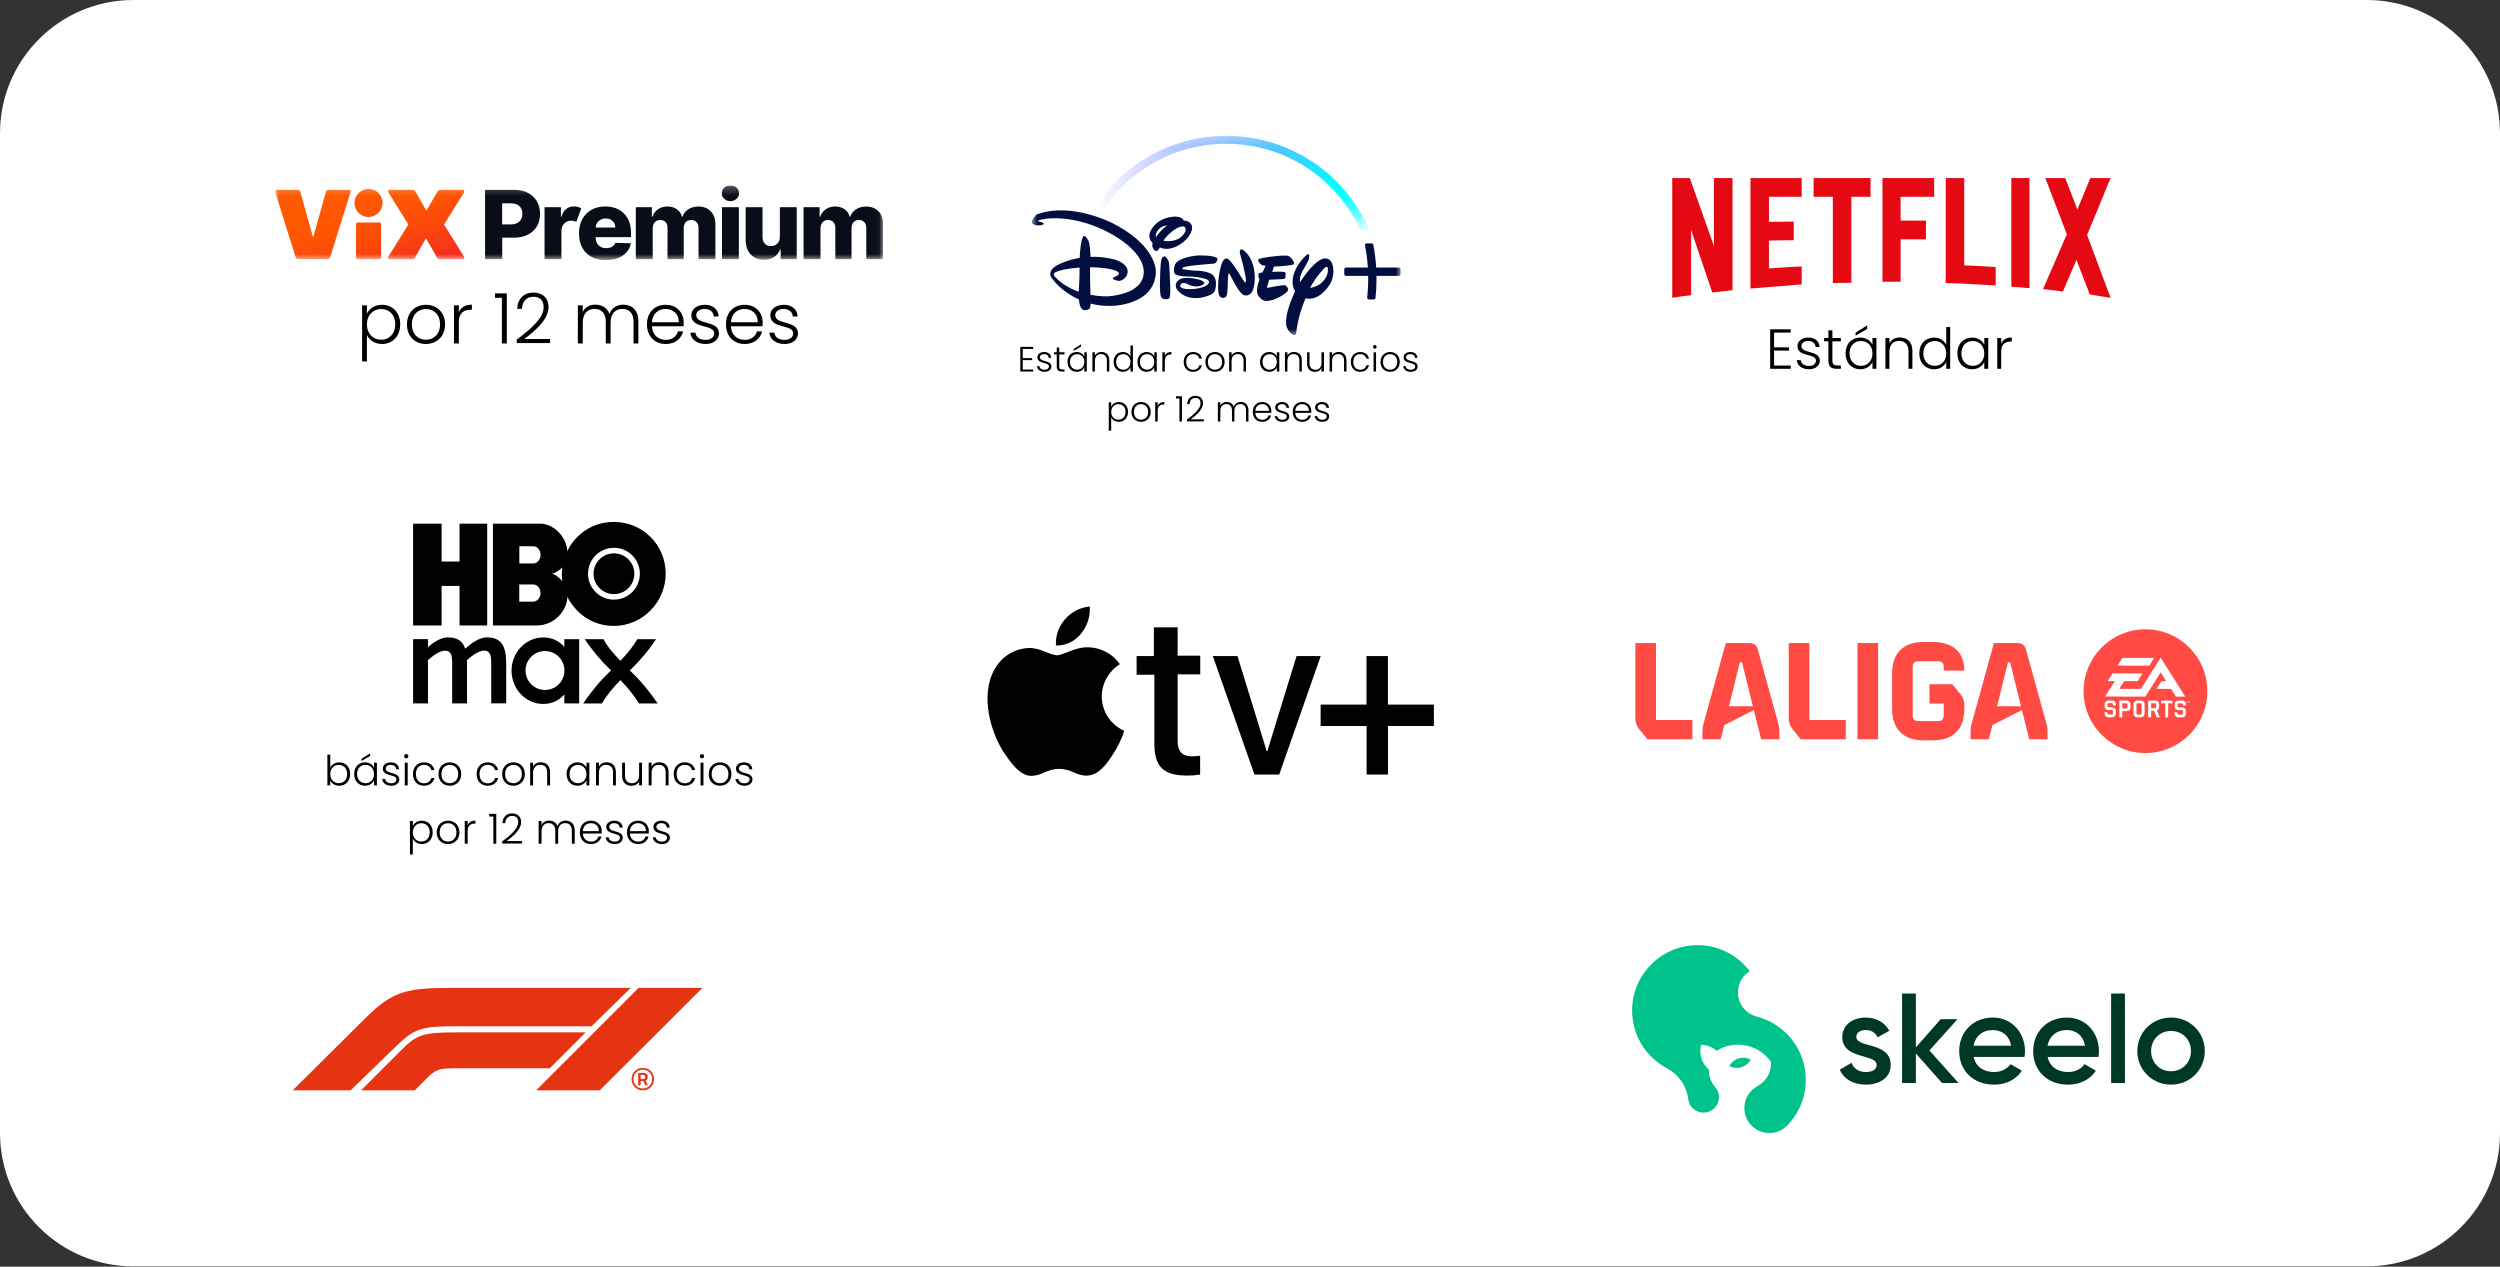
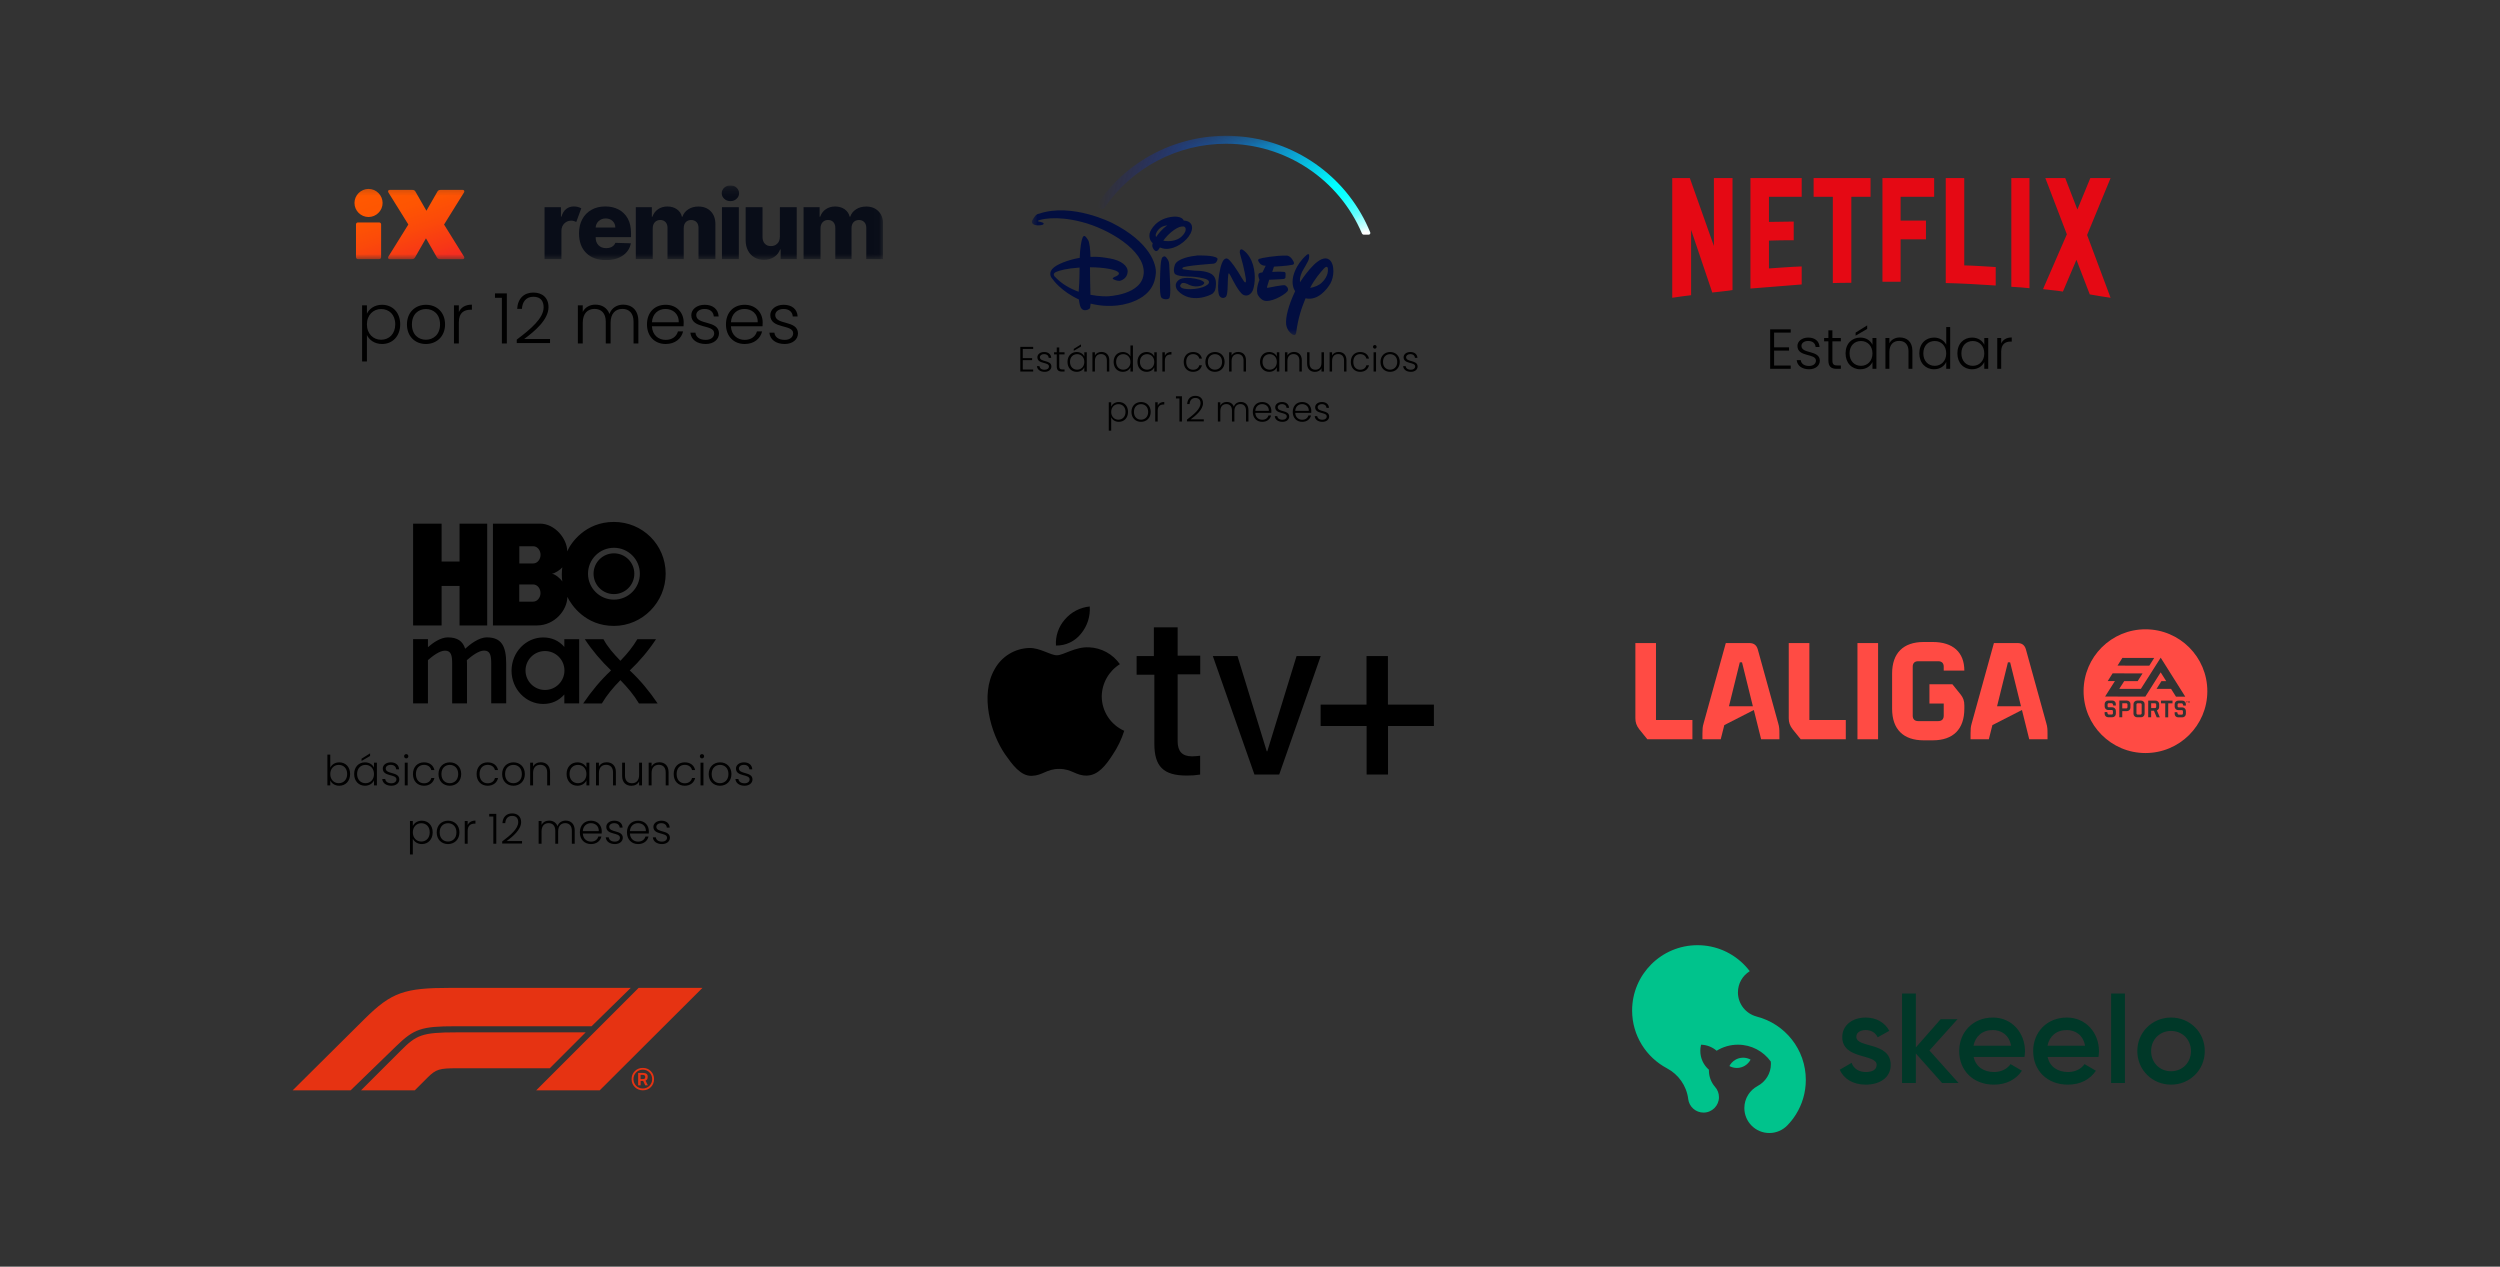
<svg xmlns="http://www.w3.org/2000/svg" width="300" height="152" viewBox="0 0 300 152" fill="none">
  <rect x="0" y="0" width="300" height="152" fill="#333333" stroke="none" />
-   <path d="M0 16C0 7.163 7.163 0 16 0H284C292.837 0 300 7.163 300 16V135.962C300 144.798 292.837 151.962 284 151.962H16C7.163 151.962 0 144.798 0 135.962V16Z" fill="white" />
  <g clip-path="url(#clip0_3051_4950)">
    <mask id="mask0_3051_4950" style="mask-type:luminance" maskUnits="userSpaceOnUse" x="33" y="22" width="73" height="10">
      <path d="M105.974 22.241H33V31.213H105.974V22.241Z" fill="white" />
    </mask>
    <g mask="url(#mask0_3051_4950)">
-       <path d="M58.209 31.095V22.783H61.711C62.345 22.783 62.897 22.906 63.358 23.148C63.818 23.389 64.179 23.727 64.43 24.159C64.68 24.592 64.808 25.093 64.808 25.663C64.808 26.233 64.68 26.738 64.425 27.167C64.17 27.595 63.805 27.928 63.335 28.165C62.865 28.402 62.304 28.52 61.657 28.52H60.266V31.099H58.213L58.209 31.095ZM60.261 26.93H61.273C61.734 26.93 62.085 26.816 62.327 26.584C62.569 26.351 62.687 26.046 62.687 25.659C62.687 25.271 62.569 24.966 62.327 24.738C62.085 24.51 61.734 24.401 61.273 24.401H60.261V26.93Z" fill="#090D18" />
      <path d="M65.346 31.095V24.861H67.312V25.996H67.38C67.494 25.585 67.686 25.28 67.946 25.075C68.21 24.875 68.511 24.774 68.863 24.774C69.031 24.774 69.191 24.797 69.341 24.834C69.492 24.875 69.629 24.929 69.752 25.002L69.154 26.634C69.068 26.593 68.972 26.556 68.872 26.524C68.771 26.492 68.657 26.479 68.539 26.479C68.22 26.479 67.946 26.593 67.718 26.816C67.49 27.039 67.371 27.34 67.371 27.709V31.095H65.346Z" fill="#090D18" />
      <path d="M72.702 31.213C71.704 31.213 70.915 30.926 70.344 30.356C69.77 29.787 69.482 29.003 69.482 28.001C69.482 27.358 69.61 26.793 69.87 26.31C70.13 25.827 70.495 25.449 70.969 25.18C71.444 24.911 72 24.774 72.639 24.774C73.241 24.774 73.774 24.897 74.239 25.143C74.705 25.39 75.065 25.75 75.329 26.219C75.594 26.693 75.722 27.271 75.722 27.955V28.452H71.48V28.506C71.48 28.889 71.594 29.195 71.818 29.427C72.041 29.659 72.351 29.778 72.739 29.778C73.003 29.778 73.236 29.723 73.432 29.614C73.628 29.504 73.765 29.345 73.843 29.14L75.704 29.195C75.59 29.805 75.266 30.297 74.741 30.662C74.217 31.031 73.537 31.213 72.702 31.213ZM71.48 27.303H73.838C73.838 26.984 73.724 26.72 73.51 26.52C73.295 26.315 73.017 26.214 72.684 26.214C72.351 26.214 72.064 26.319 71.84 26.529C71.617 26.738 71.494 26.998 71.48 27.308V27.303Z" fill="#090D18" />
      <path d="M76.297 31.095V24.861H78.222V26.005H78.29C78.422 25.627 78.646 25.326 78.965 25.107C79.28 24.889 79.658 24.779 80.091 24.779C80.525 24.779 80.912 24.889 81.227 25.112C81.542 25.335 81.743 25.631 81.829 26.005H81.898C82.016 25.636 82.249 25.34 82.596 25.116C82.942 24.893 83.348 24.784 83.818 24.784C84.42 24.784 84.908 24.971 85.282 25.349C85.656 25.723 85.847 26.242 85.847 26.903V31.099H83.822V27.358C83.822 27.049 83.74 26.812 83.576 26.648C83.412 26.483 83.202 26.401 82.942 26.401C82.664 26.401 82.445 26.493 82.285 26.666C82.126 26.843 82.048 27.081 82.048 27.377V31.099H80.101V27.336C80.101 27.044 80.019 26.816 79.859 26.648C79.699 26.479 79.49 26.397 79.225 26.397C78.96 26.397 78.746 26.488 78.577 26.67C78.409 26.853 78.326 27.099 78.326 27.409V31.095H76.301H76.297Z" fill="#090D18" />
      <path d="M87.649 24.137C87.366 24.137 87.12 24.046 86.915 23.859C86.709 23.672 86.609 23.449 86.609 23.189C86.609 22.929 86.709 22.701 86.915 22.519C87.12 22.337 87.361 22.241 87.649 22.241C87.936 22.241 88.182 22.332 88.383 22.519C88.584 22.701 88.689 22.925 88.689 23.189C88.689 23.453 88.588 23.677 88.383 23.859C88.182 24.046 87.936 24.137 87.649 24.137ZM86.636 31.095V24.861H88.661V31.095H86.636Z" fill="#090D18" />
      <path d="M93.587 28.407V24.866H95.607V31.099H93.678V29.938H93.61C93.468 30.32 93.231 30.621 92.889 30.844C92.552 31.068 92.141 31.177 91.667 31.177C91.229 31.177 90.85 31.081 90.522 30.885C90.194 30.689 89.938 30.416 89.756 30.065C89.573 29.714 89.482 29.304 89.478 28.835V24.861H91.503V28.443C91.503 28.78 91.598 29.049 91.776 29.24C91.954 29.436 92.2 29.532 92.51 29.532C92.821 29.532 93.067 29.436 93.272 29.236C93.482 29.04 93.582 28.762 93.582 28.397L93.587 28.407Z" fill="#090D18" />
      <path d="M96.428 31.095V24.861H98.353V26.005H98.421C98.554 25.627 98.777 25.326 99.096 25.107C99.411 24.889 99.79 24.779 100.223 24.779C100.656 24.779 101.044 24.889 101.359 25.112C101.673 25.335 101.874 25.631 101.961 26.005H102.029C102.148 25.636 102.38 25.34 102.727 25.116C103.073 24.893 103.479 24.784 103.949 24.784C104.551 24.784 105.039 24.971 105.413 25.349C105.787 25.727 105.979 26.242 105.979 26.903V31.099H103.954V27.358C103.954 27.049 103.872 26.812 103.707 26.648C103.543 26.483 103.333 26.401 103.078 26.401C102.8 26.401 102.581 26.493 102.421 26.666C102.262 26.843 102.184 27.081 102.184 27.377V31.099H100.237V27.336C100.237 27.044 100.154 26.816 99.995 26.648C99.835 26.479 99.625 26.397 99.361 26.397C99.096 26.397 98.882 26.488 98.713 26.67C98.544 26.853 98.462 27.099 98.462 27.409V31.095H96.437H96.428Z" fill="#090D18" />
      <path d="M45.734 30.858C45.734 31 45.638 31.095 45.497 31.095H42.956C42.815 31.095 42.719 31 42.719 30.858V26.93C42.719 26.789 42.815 26.694 42.956 26.694H45.497C45.638 26.694 45.734 26.789 45.734 26.93V30.858ZM42.537 24.356C42.537 23.431 43.298 22.67 44.224 22.67C45.15 22.67 45.912 23.431 45.912 24.356C45.912 25.281 45.15 26.042 44.224 26.042C43.298 26.042 42.537 25.281 42.537 24.356Z" fill="url(#paint0_linear_3051_4950)" />
-       <path d="M35.741 22.788C35.897 22.788 36.001 22.87 36.038 23.011L37.57 28.507L39.116 23.011C39.153 22.87 39.258 22.788 39.413 22.788H41.908C42.026 22.788 42.108 22.907 42.077 23.011L39.618 30.867C39.568 31.022 39.463 31.09 39.308 31.09H35.792C35.636 31.09 35.532 31.018 35.481 30.867L33.009 23.011C32.973 22.907 33.06 22.788 33.178 22.788H35.746H35.741Z" fill="url(#paint1_linear_3051_4950)" />
      <path d="M46.601 30.799L49 26.939L46.601 23.084C46.519 22.943 46.587 22.788 46.756 22.788H49.474C49.666 22.788 49.77 22.847 49.852 22.989L51.171 25.29L52.489 22.989C52.571 22.847 52.68 22.788 52.867 22.788H55.531C55.7 22.788 55.768 22.943 55.686 23.084L53.287 26.944L55.686 30.803C55.768 30.945 55.7 31.1 55.531 31.1H52.812C52.621 31.1 52.516 31.04 52.434 30.899L51.116 28.598L49.798 30.899C49.716 31.04 49.606 31.1 49.419 31.1H46.756C46.587 31.1 46.519 30.945 46.601 30.803V30.799Z" fill="url(#paint2_linear_3051_4950)" />
    </g>
  </g>
  <path d="M44.03 37.645C44.298 37.068 44.935 36.574 45.847 36.574C47.095 36.574 48.025 37.486 48.025 38.918C48.025 40.35 47.095 41.28 45.847 41.28C44.935 41.28 44.298 40.777 44.03 40.208V43.373H43.452V36.641H44.03V37.645ZM47.43 38.918C47.43 37.754 46.693 37.084 45.73 37.084C44.801 37.084 44.03 37.788 44.03 38.927C44.03 40.066 44.801 40.769 45.73 40.769C46.693 40.769 47.43 40.074 47.43 38.918ZM53.407 38.927C53.407 40.376 52.394 41.28 51.105 41.28C49.815 41.28 48.835 40.376 48.835 38.927C48.835 37.47 49.84 36.574 51.121 36.574C52.411 36.574 53.407 37.47 53.407 38.927ZM49.43 38.927C49.43 40.183 50.234 40.769 51.105 40.769C51.967 40.769 52.805 40.183 52.805 38.927C52.805 37.671 51.984 37.084 51.113 37.084C50.242 37.084 49.43 37.671 49.43 38.927ZM55.062 38.659V41.213H54.476V36.641H55.062V37.453C55.313 36.892 55.841 36.557 56.628 36.557V37.168H56.469C55.707 37.168 55.062 37.511 55.062 38.659ZM60.227 41.213V35.736H59.398V35.209H60.821V41.213H60.227ZM62.01 41.171V40.752C63.735 39.463 65.234 38.165 65.234 36.883C65.234 36.188 64.933 35.611 64.003 35.611C63.116 35.611 62.68 36.23 62.63 37.068H62.061C62.128 35.803 62.898 35.108 64.003 35.108C65.05 35.108 65.821 35.703 65.821 36.858C65.821 38.391 64.087 39.806 62.906 40.677H66.005V41.171H62.01ZM76.026 41.213V38.6C76.026 37.587 75.498 37.068 74.686 37.068C73.857 37.068 73.271 37.62 73.271 38.734V41.213H72.693V38.6C72.693 37.587 72.157 37.068 71.345 37.068C70.507 37.068 69.93 37.62 69.93 38.734V41.213H69.343V36.641H69.93V37.428C70.223 36.85 70.8 36.557 71.445 36.557C72.207 36.557 72.861 36.917 73.137 37.679C73.388 36.934 74.058 36.557 74.787 36.557C75.8 36.557 76.604 37.193 76.604 38.533V41.213H76.026ZM79.857 37.076C79.028 37.076 78.299 37.612 78.232 38.675H81.448C81.473 37.612 80.703 37.076 79.857 37.076ZM81.975 39.764C81.766 40.627 81.029 41.28 79.882 41.28C78.584 41.28 77.638 40.376 77.638 38.927C77.638 37.47 78.567 36.574 79.882 36.574C81.222 36.574 82.042 37.528 82.042 38.692C82.042 38.877 82.042 38.994 82.026 39.153H78.232C78.282 40.225 79.028 40.786 79.882 40.786C80.661 40.786 81.188 40.376 81.356 39.764H81.975ZM86.28 39.999C86.28 40.736 85.635 41.28 84.689 41.28C83.651 41.28 82.922 40.761 82.847 39.923H83.45C83.5 40.426 83.936 40.786 84.681 40.786C85.334 40.786 85.703 40.434 85.703 39.999C85.703 38.868 82.956 39.53 82.956 37.813C82.956 37.135 83.601 36.574 84.564 36.574C85.543 36.574 86.188 37.093 86.238 37.972H85.652C85.619 37.461 85.242 37.076 84.547 37.076C83.936 37.076 83.55 37.403 83.55 37.805C83.55 39.044 86.255 38.382 86.28 39.999ZM89.335 37.076C88.506 37.076 87.777 37.612 87.71 38.675H90.926C90.951 37.612 90.181 37.076 89.335 37.076ZM91.454 39.764C91.244 40.627 90.507 41.28 89.36 41.28C88.062 41.28 87.116 40.376 87.116 38.927C87.116 37.47 88.045 36.574 89.36 36.574C90.7 36.574 91.52 37.528 91.52 38.692C91.52 38.877 91.52 38.994 91.504 39.153H87.71C87.76 40.225 88.506 40.786 89.36 40.786C90.139 40.786 90.666 40.376 90.834 39.764H91.454ZM95.758 39.999C95.758 40.736 95.114 41.28 94.167 41.28C93.129 41.28 92.4 40.761 92.325 39.923H92.928C92.978 40.426 93.414 40.786 94.159 40.786C94.812 40.786 95.181 40.434 95.181 39.999C95.181 38.868 92.434 39.53 92.434 37.813C92.434 37.135 93.079 36.574 94.042 36.574C95.022 36.574 95.666 37.093 95.716 37.972H95.13C95.097 37.461 94.72 37.076 94.025 37.076C93.414 37.076 93.028 37.403 93.028 37.805C93.028 39.044 95.733 38.382 95.758 39.999Z" fill="black" />
  <path d="M123.982 41.623V41.869H122.733V42.974H123.855V43.219H122.733V44.341H123.982V44.587H122.437V41.623H123.982ZM126.167 43.973C126.167 44.346 125.841 44.621 125.362 44.621C124.837 44.621 124.469 44.358 124.431 43.935H124.736C124.761 44.189 124.981 44.371 125.358 44.371C125.688 44.371 125.875 44.193 125.875 43.973C125.875 43.401 124.486 43.736 124.486 42.868C124.486 42.525 124.812 42.241 125.299 42.241C125.794 42.241 126.12 42.504 126.146 42.948H125.849C125.832 42.69 125.642 42.495 125.29 42.495C124.981 42.495 124.786 42.66 124.786 42.864C124.786 43.49 126.154 43.156 126.167 43.973ZM126.809 43.96V42.525H126.488V42.275H126.809V41.695H127.11V42.275H127.745V42.525H127.11V43.96C127.11 44.244 127.207 44.333 127.474 44.333H127.745V44.587H127.428C127.025 44.587 126.809 44.422 126.809 43.96ZM128.099 43.427C128.099 42.703 128.569 42.241 129.204 42.241C129.669 42.241 129.987 42.491 130.118 42.783V42.275H130.415V44.587H130.118V44.075C129.983 44.371 129.661 44.621 129.199 44.621C128.569 44.621 128.099 44.151 128.099 43.427ZM130.118 43.431C130.118 42.855 129.733 42.499 129.259 42.499C128.772 42.499 128.399 42.838 128.399 43.427C128.399 44.011 128.772 44.362 129.259 44.362C129.733 44.362 130.118 44.007 130.118 43.431ZM128.852 41.869L129.72 41.327V41.593L128.852 42.097V41.869ZM132.823 44.587V43.266C132.823 42.754 132.544 42.491 132.12 42.491C131.688 42.491 131.388 42.762 131.388 43.325V44.587H131.091V42.275H131.388V42.669C131.536 42.381 131.832 42.233 132.175 42.233C132.7 42.233 133.115 42.554 133.115 43.232V44.587H132.823ZM133.635 43.427C133.635 42.703 134.105 42.241 134.745 42.241C135.16 42.241 135.507 42.47 135.655 42.775V41.454H135.951V44.587H135.655V44.07C135.519 44.375 135.198 44.621 134.74 44.621C134.105 44.621 133.635 44.151 133.635 43.427ZM135.655 43.431C135.655 42.855 135.27 42.499 134.795 42.499C134.308 42.499 133.936 42.838 133.936 43.427C133.936 44.011 134.308 44.362 134.795 44.362C135.27 44.362 135.655 44.007 135.655 43.431ZM136.493 43.427C136.493 42.703 136.963 42.241 137.598 42.241C138.063 42.241 138.381 42.491 138.512 42.783V42.275H138.809V44.587H138.512V44.075C138.377 44.371 138.055 44.621 137.593 44.621C136.963 44.621 136.493 44.151 136.493 43.427ZM138.512 43.431C138.512 42.855 138.127 42.499 137.653 42.499C137.166 42.499 136.793 42.838 136.793 43.427C136.793 44.011 137.166 44.362 137.653 44.362C138.127 44.362 138.512 44.007 138.512 43.431ZM139.782 43.295V44.587H139.485V42.275H139.782V42.686C139.909 42.402 140.175 42.233 140.573 42.233V42.542H140.493C140.108 42.542 139.782 42.715 139.782 43.295ZM142.046 43.431C142.046 42.699 142.516 42.241 143.168 42.241C143.748 42.241 144.125 42.55 144.231 43.029H143.913C143.837 42.699 143.557 42.495 143.168 42.495C142.715 42.495 142.346 42.804 142.346 43.431C142.346 44.058 142.715 44.371 143.168 44.371C143.557 44.371 143.833 44.172 143.913 43.833H144.231C144.125 44.295 143.748 44.621 143.168 44.621C142.516 44.621 142.046 44.163 142.046 43.431ZM146.954 43.431C146.954 44.163 146.442 44.621 145.79 44.621C145.138 44.621 144.643 44.163 144.643 43.431C144.643 42.694 145.151 42.241 145.798 42.241C146.451 42.241 146.954 42.694 146.954 43.431ZM144.943 43.431C144.943 44.066 145.35 44.362 145.79 44.362C146.226 44.362 146.65 44.066 146.65 43.431C146.65 42.796 146.235 42.499 145.794 42.499C145.354 42.499 144.943 42.796 144.943 43.431ZM149.227 44.587V43.266C149.227 42.754 148.947 42.491 148.524 42.491C148.092 42.491 147.791 42.762 147.791 43.325V44.587H147.495V42.275H147.791V42.669C147.939 42.381 148.236 42.233 148.579 42.233C149.104 42.233 149.519 42.554 149.519 43.232V44.587H149.227ZM151.201 43.427C151.201 42.703 151.671 42.241 152.306 42.241C152.771 42.241 153.089 42.491 153.22 42.783V42.275H153.517V44.587H153.22V44.075C153.085 44.371 152.763 44.621 152.302 44.621C151.671 44.621 151.201 44.151 151.201 43.427ZM153.22 43.431C153.22 42.855 152.835 42.499 152.361 42.499C151.874 42.499 151.501 42.838 151.501 43.427C151.501 44.011 151.874 44.362 152.361 44.362C152.835 44.362 153.22 44.007 153.22 43.431ZM155.925 44.587V43.266C155.925 42.754 155.646 42.491 155.222 42.491C154.79 42.491 154.49 42.762 154.49 43.325V44.587H154.193V42.275H154.49V42.669C154.638 42.381 154.934 42.233 155.277 42.233C155.802 42.233 156.217 42.554 156.217 43.232V44.587H155.925ZM158.876 42.275V44.587H158.579V44.18C158.439 44.473 158.135 44.625 157.792 44.625C157.267 44.625 156.852 44.303 156.852 43.626V42.275H157.144V43.592C157.144 44.104 157.423 44.367 157.847 44.367C158.279 44.367 158.579 44.096 158.579 43.533V42.275H158.876ZM161.284 44.587V43.266C161.284 42.754 161.005 42.491 160.581 42.491C160.149 42.491 159.849 42.762 159.849 43.325V44.587H159.552V42.275H159.849V42.669C159.997 42.381 160.293 42.233 160.636 42.233C161.161 42.233 161.576 42.554 161.576 43.232V44.587H161.284ZM162.096 43.431C162.096 42.699 162.566 42.241 163.218 42.241C163.798 42.241 164.175 42.55 164.281 43.029H163.964C163.887 42.699 163.608 42.495 163.218 42.495C162.765 42.495 162.397 42.804 162.397 43.431C162.397 44.058 162.765 44.371 163.218 44.371C163.608 44.371 163.883 44.172 163.964 43.833H164.281C164.175 44.295 163.798 44.621 163.218 44.621C162.566 44.621 162.096 44.163 162.096 43.431ZM164.829 44.587V42.275H165.125V44.587H164.829ZM164.977 41.839C164.858 41.839 164.761 41.746 164.761 41.619C164.761 41.492 164.858 41.403 164.977 41.403C165.095 41.403 165.193 41.492 165.193 41.619C165.193 41.746 165.095 41.839 164.977 41.839ZM167.972 43.431C167.972 44.163 167.46 44.621 166.808 44.621C166.156 44.621 165.661 44.163 165.661 43.431C165.661 42.694 166.169 42.241 166.817 42.241C167.469 42.241 167.972 42.694 167.972 43.431ZM165.961 43.431C165.961 44.066 166.368 44.362 166.808 44.362C167.244 44.362 167.668 44.066 167.668 43.431C167.668 42.796 167.253 42.499 166.812 42.499C166.372 42.499 165.961 42.796 165.961 43.431ZM170.113 43.973C170.113 44.346 169.787 44.621 169.309 44.621C168.784 44.621 168.415 44.358 168.377 43.935H168.682C168.708 44.189 168.928 44.371 169.305 44.371C169.635 44.371 169.821 44.193 169.821 43.973C169.821 43.401 168.432 43.736 168.432 42.868C168.432 42.525 168.758 42.241 169.245 42.241C169.741 42.241 170.067 42.504 170.092 42.948H169.796C169.779 42.69 169.588 42.495 169.237 42.495C168.928 42.495 168.733 42.66 168.733 42.864C168.733 43.49 170.101 43.156 170.113 43.973ZM133.343 48.783C133.479 48.491 133.801 48.241 134.262 48.241C134.893 48.241 135.363 48.703 135.363 49.427C135.363 50.151 134.893 50.621 134.262 50.621C133.801 50.621 133.479 50.367 133.343 50.079V51.679H133.051V48.275H133.343V48.783ZM135.063 49.427C135.063 48.838 134.69 48.499 134.203 48.499C133.733 48.499 133.343 48.855 133.343 49.431C133.343 50.007 133.733 50.362 134.203 50.362C134.69 50.362 135.063 50.011 135.063 49.427ZM138.085 49.431C138.085 50.163 137.573 50.621 136.921 50.621C136.268 50.621 135.773 50.163 135.773 49.431C135.773 48.694 136.281 48.241 136.929 48.241C137.581 48.241 138.085 48.694 138.085 49.431ZM136.074 49.431C136.074 50.066 136.48 50.362 136.921 50.362C137.357 50.362 137.78 50.066 137.78 49.431C137.78 48.796 137.365 48.499 136.925 48.499C136.484 48.499 136.074 48.796 136.074 49.431ZM138.922 49.295V50.587H138.625V48.275H138.922V48.686C139.049 48.402 139.315 48.233 139.713 48.233V48.542H139.633C139.248 48.542 138.922 48.715 138.922 49.295ZM141.533 50.587V47.818H141.114V47.551H141.834V50.587H141.533ZM142.435 50.566V50.354C143.307 49.702 144.065 49.046 144.065 48.398C144.065 48.046 143.913 47.754 143.443 47.754C142.994 47.754 142.774 48.068 142.748 48.491H142.46C142.494 47.852 142.884 47.5 143.443 47.5C143.972 47.5 144.361 47.801 144.361 48.385C144.361 49.16 143.485 49.876 142.888 50.316H144.454V50.566H142.435ZM149.521 50.587V49.266C149.521 48.754 149.255 48.491 148.844 48.491C148.425 48.491 148.128 48.77 148.128 49.334V50.587H147.836V49.266C147.836 48.754 147.565 48.491 147.155 48.491C146.731 48.491 146.439 48.77 146.439 49.334V50.587H146.143V48.275H146.439V48.673C146.587 48.381 146.879 48.233 147.205 48.233C147.591 48.233 147.921 48.415 148.061 48.8C148.188 48.423 148.526 48.233 148.895 48.233C149.407 48.233 149.814 48.554 149.814 49.232V50.587H149.521ZM151.458 48.495C151.039 48.495 150.671 48.766 150.637 49.304H152.263C152.276 48.766 151.886 48.495 151.458 48.495ZM152.53 49.854C152.424 50.291 152.051 50.621 151.471 50.621C150.815 50.621 150.336 50.163 150.336 49.431C150.336 48.694 150.806 48.241 151.471 48.241C152.149 48.241 152.564 48.724 152.564 49.312C152.564 49.406 152.564 49.465 152.555 49.545H150.637C150.662 50.087 151.039 50.371 151.471 50.371C151.865 50.371 152.132 50.163 152.216 49.854H152.53ZM154.706 49.973C154.706 50.346 154.38 50.621 153.902 50.621C153.377 50.621 153.008 50.358 152.97 49.935H153.275C153.301 50.189 153.521 50.371 153.898 50.371C154.228 50.371 154.414 50.193 154.414 49.973C154.414 49.401 153.025 49.736 153.025 48.868C153.025 48.525 153.351 48.241 153.838 48.241C154.334 48.241 154.66 48.504 154.685 48.948H154.389C154.372 48.69 154.181 48.495 153.83 48.495C153.521 48.495 153.326 48.66 153.326 48.864C153.326 49.49 154.694 49.156 154.706 49.973ZM156.251 48.495C155.832 48.495 155.463 48.766 155.429 49.304H157.055C157.068 48.766 156.679 48.495 156.251 48.495ZM157.322 49.854C157.216 50.291 156.844 50.621 156.264 50.621C155.607 50.621 155.129 50.163 155.129 49.431C155.129 48.694 155.599 48.241 156.264 48.241C156.941 48.241 157.356 48.724 157.356 49.312C157.356 49.406 157.356 49.465 157.348 49.545H155.429C155.455 50.087 155.832 50.371 156.264 50.371C156.657 50.371 156.924 50.163 157.009 49.854H157.322ZM159.499 49.973C159.499 50.346 159.173 50.621 158.694 50.621C158.169 50.621 157.801 50.358 157.763 49.935H158.068C158.093 50.189 158.313 50.371 158.69 50.371C159.02 50.371 159.207 50.193 159.207 49.973C159.207 49.401 157.818 49.736 157.818 48.868C157.818 48.525 158.144 48.241 158.631 48.241C159.126 48.241 159.452 48.504 159.478 48.948H159.181C159.164 48.69 158.974 48.495 158.622 48.495C158.313 48.495 158.118 48.66 158.118 48.864C158.118 49.49 159.486 49.156 159.499 49.973Z" fill="black" />
  <g clip-path="url(#clip1_3051_4950)">
    <mask id="mask1_3051_4950" style="mask-type:luminance" maskUnits="userSpaceOnUse" x="123" y="16" width="46" height="25">
      <path d="M168.155 16.21H123.725V40.305H168.155V16.21Z" fill="white" />
    </mask>
    <g mask="url(#mask1_3051_4950)">
      <path d="M155.097 31.776C154.485 31.916 152.873 31.997 152.873 31.997L152.669 32.632C152.669 32.632 153.473 32.564 154.06 32.624C154.06 32.624 154.251 32.602 154.272 32.84C154.276 32.992 154.27 33.145 154.255 33.297C154.255 33.297 154.242 33.441 154.038 33.475C153.817 33.514 152.303 33.569 152.303 33.569L152.057 34.395C152.057 34.395 151.968 34.585 152.172 34.53C152.363 34.48 153.949 34.183 154.157 34.225C154.378 34.28 154.625 34.573 154.553 34.844C154.468 35.174 152.886 36.183 151.921 36.111C151.921 36.111 151.415 36.145 150.985 35.462C150.586 34.814 151.138 33.581 151.138 33.581C151.138 33.581 150.887 33.005 151.07 32.814C151.07 32.814 151.181 32.717 151.496 32.691L151.882 31.891C151.882 31.891 151.44 31.92 151.177 31.598C150.93 31.289 150.913 31.149 151.1 31.064C151.3 30.967 153.141 30.632 154.408 30.675C154.408 30.675 154.85 30.632 155.229 31.395C155.225 31.395 155.412 31.704 155.097 31.776ZM150.33 34.852C150.169 35.234 149.739 35.64 149.208 35.386C148.676 35.132 147.843 33.425 147.843 33.425C147.843 33.425 147.524 32.789 147.465 32.802C147.465 32.802 147.397 32.679 147.354 33.374C147.311 34.069 147.363 35.42 147.086 35.632C146.823 35.844 146.504 35.759 146.338 35.509C146.189 35.263 146.125 34.679 146.206 33.653C146.304 32.628 146.542 31.535 146.848 31.192C147.154 30.848 147.401 31.098 147.494 31.187C147.494 31.187 147.903 31.556 148.579 32.641L148.698 32.84C148.698 32.84 149.31 33.865 149.374 33.861C149.374 33.861 149.425 33.907 149.467 33.874C149.531 33.857 149.506 33.526 149.506 33.526C149.506 33.526 149.378 32.412 148.821 30.522C148.821 30.522 148.736 30.285 148.796 30.065C148.855 29.844 149.076 29.946 149.076 29.946C149.076 29.946 149.944 30.378 150.36 31.785C150.773 33.204 150.492 34.471 150.33 34.852ZM146.07 31.238C145.998 31.382 145.955 31.59 145.589 31.645C145.589 31.645 142.09 31.882 141.924 32.128C141.924 32.128 141.801 32.272 141.992 32.314C142.184 32.357 142.974 32.459 143.357 32.48C143.765 32.484 145.143 32.497 145.636 33.111C145.636 33.111 145.93 33.403 145.917 34.064C145.904 34.742 145.785 34.979 145.521 35.225C145.245 35.454 142.872 36.513 141.342 34.886C141.342 34.886 140.636 34.102 141.584 33.509C141.584 33.509 142.269 33.098 144.008 33.581C144.008 33.581 144.535 33.772 144.509 33.963C144.48 34.166 144.076 34.382 143.489 34.369C142.919 34.352 142.502 34.081 142.583 34.124C142.66 34.153 141.971 33.793 141.758 34.039C141.546 34.263 141.597 34.403 141.805 34.543C142.337 34.844 144.39 34.738 145.003 34.06C145.003 34.06 145.245 33.785 144.875 33.56C144.505 33.348 143.446 33.221 143.034 33.2C142.638 33.179 141.167 33.204 140.955 32.814C140.955 32.814 140.742 32.552 140.976 31.806C141.223 31.026 142.936 30.726 143.676 30.658C143.676 30.658 145.713 30.586 146.087 31.001C146.112 31.079 146.106 31.164 146.07 31.238ZM140.287 35.81C140.04 35.992 139.517 35.911 139.369 35.708C139.22 35.526 139.169 34.801 139.199 33.666C139.228 32.518 139.254 31.094 139.5 30.87C139.764 30.641 139.926 30.84 140.028 30.997C140.138 31.149 140.27 31.319 140.3 31.679C140.33 32.039 140.41 33.929 140.41 33.929C140.41 33.929 140.521 35.632 140.287 35.81ZM140.819 29.717C140.1 29.954 139.607 29.874 139.19 29.696C139.007 30.014 138.901 30.111 138.761 30.132C138.556 30.154 138.374 29.827 138.34 29.721C138.306 29.641 138.208 29.505 138.327 29.183C137.919 28.819 137.889 28.328 137.957 27.997C138.059 27.616 138.748 26.167 140.844 25.997C140.844 25.997 141.869 25.921 142.043 26.468H142.073C142.073 26.468 143.068 26.472 143.047 27.353C143.034 28.238 141.941 29.34 140.819 29.717ZM138.863 27.756C138.65 28.094 138.642 28.298 138.739 28.438C138.982 28.069 139.424 27.489 140.074 27.048C139.573 27.09 139.152 27.306 138.863 27.756ZM141.758 27.188C141.099 27.285 140.079 28.166 139.594 28.887C140.338 29.022 141.652 28.971 142.235 27.789C142.23 27.789 142.511 27.056 141.758 27.188ZM159.651 34.013C159.256 34.7 158.146 36.132 156.666 35.797C156.177 36.979 155.769 38.17 155.535 39.958C155.535 39.958 155.484 40.305 155.195 40.182C154.91 40.081 154.434 39.606 154.34 38.949C154.238 38.085 154.625 36.623 155.412 34.95C155.182 34.577 155.025 34.043 155.161 33.285C155.161 33.285 155.361 31.878 156.777 30.607C156.777 30.607 156.947 30.459 157.045 30.505C157.155 30.552 157.104 31.009 157.015 31.23C156.925 31.45 156.292 32.543 156.292 32.543C156.292 32.543 155.896 33.28 156.007 33.861C156.751 32.721 158.443 30.421 159.494 31.145C159.847 31.395 160.008 31.942 160.008 32.531C160.004 33.052 159.881 33.602 159.651 34.013ZM159.345 32.209C159.345 32.209 159.285 31.755 158.843 32.255C158.46 32.675 157.772 33.467 157.215 34.539C157.797 34.475 158.358 34.157 158.528 33.996C158.805 33.751 159.447 33.09 159.345 32.209ZM138.701 32.785C138.62 33.81 138.225 35.535 135.423 36.386C133.573 36.941 131.825 36.674 130.873 36.433C130.852 36.81 130.809 36.971 130.75 37.034C130.669 37.115 130.065 37.462 129.733 36.971C129.585 36.738 129.508 36.314 129.466 35.937C127.323 34.954 126.336 33.539 126.298 33.475C126.251 33.429 125.762 32.92 126.251 32.297C126.71 31.734 128.211 31.17 129.563 30.942C129.61 29.789 129.746 28.921 129.908 28.522C130.103 28.061 130.35 28.476 130.563 28.789C130.741 29.022 130.847 30.026 130.856 30.827C131.74 30.785 132.263 30.848 133.25 31.026C134.534 31.259 135.393 31.912 135.316 32.653C135.261 33.382 134.589 33.683 134.334 33.704C134.066 33.725 133.65 33.535 133.65 33.535C133.365 33.399 133.628 33.28 133.973 33.132C134.347 32.95 134.262 32.764 134.262 32.764C134.122 32.357 132.455 32.073 130.796 32.073C130.788 32.984 130.835 34.496 130.856 35.378C132.017 35.598 132.884 35.556 132.884 35.556C132.884 35.556 137.119 35.437 137.247 32.742C137.374 30.048 133.025 27.455 129.806 26.633C126.591 25.794 124.771 26.378 124.614 26.459C124.444 26.544 124.601 26.569 124.601 26.569C124.763 26.599 124.922 26.641 125.077 26.696C125.396 26.798 125.15 26.963 125.15 26.963C124.601 27.137 123.985 27.027 123.866 26.777C123.747 26.527 123.946 26.302 124.176 25.98C124.406 25.641 124.656 25.654 124.656 25.654C128.632 24.281 133.475 26.764 133.475 26.764C138.012 29.056 138.786 31.742 138.701 32.785ZM126.702 32.645C126.251 32.865 126.561 33.183 126.561 33.183C127.408 34.09 128.449 34.657 129.44 35.009C129.555 33.446 129.538 32.895 129.551 32.107C128.003 32.213 127.11 32.459 126.702 32.645Z" fill="#020E40" />
-       <path d="M168.07 32.323V32.883C168.07 32.912 168.065 32.94 168.054 32.967C168.043 32.994 168.026 33.019 168.006 33.039C167.985 33.059 167.961 33.076 167.934 33.087C167.907 33.098 167.878 33.103 167.849 33.103H165.174C165.174 33.243 165.179 33.366 165.179 33.48C165.182 34.234 165.144 34.988 165.064 35.738C165.059 35.792 165.034 35.843 164.994 35.879C164.954 35.916 164.901 35.937 164.847 35.938H164.269C164.24 35.938 164.211 35.931 164.185 35.92C164.159 35.908 164.135 35.891 164.116 35.87C164.096 35.848 164.081 35.823 164.072 35.795C164.063 35.767 164.061 35.738 164.065 35.709C164.146 34.969 164.186 34.225 164.184 33.48C164.184 33.361 164.184 33.239 164.179 33.103H161.535C161.505 33.103 161.477 33.098 161.45 33.087C161.423 33.076 161.398 33.059 161.378 33.039C161.357 33.019 161.341 32.994 161.33 32.967C161.319 32.94 161.313 32.912 161.313 32.883V32.323C161.313 32.294 161.319 32.266 161.33 32.239C161.341 32.212 161.357 32.188 161.378 32.167C161.398 32.147 161.423 32.13 161.45 32.119C161.477 32.108 161.505 32.103 161.535 32.103H164.141C164.088 31.204 163.973 30.309 163.797 29.425C163.792 29.399 163.793 29.371 163.8 29.345C163.806 29.319 163.818 29.294 163.835 29.273C163.852 29.252 163.873 29.235 163.897 29.223C163.922 29.211 163.948 29.205 163.975 29.205H164.6C164.648 29.205 164.693 29.222 164.73 29.252C164.766 29.282 164.791 29.324 164.8 29.37C164.972 30.273 165.086 31.186 165.14 32.103H167.849C167.907 32.104 167.963 32.128 168.004 32.169C168.045 32.21 168.069 32.265 168.07 32.323Z" fill="#020E40" />
      <path d="M164.431 27.887C163.153 24.756 161.043 22.031 158.327 20.005C155.612 17.979 152.393 16.729 149.018 16.389C145.643 16.049 142.239 16.633 139.171 18.076C136.104 19.52 133.489 21.769 131.609 24.582C131.59 24.61 131.578 24.642 131.574 24.675C131.569 24.708 131.573 24.741 131.583 24.773C131.593 24.805 131.611 24.834 131.635 24.858C131.658 24.881 131.687 24.899 131.719 24.909L132.204 25.074C132.232 25.082 132.26 25.086 132.289 25.087C132.333 25.086 132.377 25.075 132.416 25.054C132.455 25.034 132.489 25.004 132.514 24.968C134.134 22.59 136.314 20.642 138.863 19.297C141.412 17.951 144.253 17.248 147.137 17.248C150.613 17.249 154.011 18.269 156.908 20.183C159.805 22.096 162.072 24.817 163.427 28.006C163.446 28.052 163.479 28.091 163.52 28.119C163.562 28.147 163.611 28.162 163.661 28.163H164.239C164.272 28.163 164.305 28.155 164.334 28.139C164.363 28.124 164.387 28.101 164.405 28.074C164.426 28.047 164.439 28.017 164.443 27.984C164.448 27.951 164.443 27.918 164.431 27.887ZM163.542 28.086C163.554 28.095 163.567 28.102 163.58 28.107C163.567 28.099 163.555 28.095 163.542 28.086Z" fill="url(#paint3_radial_3051_4950)" />
    </g>
  </g>
  <path d="M214.888 39.521V39.913H212.891V41.68H214.685V42.073H212.891V43.866H214.888V44.259H212.418V39.521H214.888ZM218.38 43.277C218.38 43.873 217.859 44.313 217.094 44.313C216.255 44.313 215.666 43.893 215.605 43.217H216.092C216.133 43.623 216.485 43.914 217.087 43.914C217.615 43.914 217.913 43.629 217.913 43.277C217.913 42.364 215.693 42.898 215.693 41.511C215.693 40.963 216.214 40.509 216.993 40.509C217.785 40.509 218.306 40.929 218.346 41.639H217.873C217.845 41.227 217.541 40.915 216.979 40.915C216.485 40.915 216.174 41.179 216.174 41.504C216.174 42.506 218.36 41.971 218.38 43.277ZM219.407 43.257V40.963H218.893V40.563H219.407V39.636H219.888V40.563H220.903V40.963H219.888V43.257C219.888 43.711 220.044 43.853 220.47 43.853H220.903V44.259H220.396C219.753 44.259 219.407 43.995 219.407 43.257ZM221.468 42.404C221.468 41.247 222.219 40.509 223.234 40.509C223.979 40.509 224.487 40.908 224.696 41.376V40.563H225.17V44.259H224.696V43.44C224.48 43.914 223.965 44.313 223.228 44.313C222.219 44.313 221.468 43.562 221.468 42.404ZM224.696 42.411C224.696 41.49 224.081 40.922 223.322 40.922C222.544 40.922 221.948 41.464 221.948 42.404C221.948 43.338 222.544 43.9 223.322 43.9C224.081 43.9 224.696 43.331 224.696 42.411ZM222.673 39.913L224.06 39.047V39.474L222.673 40.279V39.913ZM229.02 44.259V42.147C229.02 41.328 228.573 40.908 227.897 40.908C227.206 40.908 226.726 41.342 226.726 42.242V44.259H226.252V40.563H226.726V41.193C226.963 40.733 227.436 40.496 227.985 40.496C228.824 40.496 229.487 41.01 229.487 42.093V44.259H229.02ZM230.318 42.404C230.318 41.247 231.07 40.509 232.092 40.509C232.755 40.509 233.31 40.875 233.547 41.362V39.25H234.021V44.259H233.547V43.433C233.33 43.92 232.816 44.313 232.085 44.313C231.07 44.313 230.318 43.562 230.318 42.404ZM233.547 42.411C233.547 41.49 232.931 40.922 232.173 40.922C231.395 40.922 230.799 41.464 230.799 42.404C230.799 43.338 231.395 43.9 232.173 43.9C232.931 43.9 233.547 43.331 233.547 42.411ZM234.886 42.404C234.886 41.247 235.637 40.509 236.652 40.509C237.397 40.509 237.904 40.908 238.114 41.376V40.563H238.588V44.259H238.114V43.44C237.898 43.914 237.383 44.313 236.645 44.313C235.637 44.313 234.886 43.562 234.886 42.404ZM238.114 42.411C238.114 41.49 237.498 40.922 236.74 40.922C235.962 40.922 235.366 41.464 235.366 42.404C235.366 43.338 235.962 43.9 236.74 43.9C237.498 43.9 238.114 43.331 238.114 42.411ZM240.143 42.194V44.259H239.67V40.563H240.143V41.22C240.346 40.766 240.773 40.496 241.409 40.496V40.99H241.28C240.665 40.99 240.143 41.267 240.143 42.194Z" fill="black" />
  <g clip-path="url(#clip2_3051_4950)">
    <path d="M207.903 34.808C207.111 34.948 206.306 34.99 205.473 35.103L202.933 27.583V35.425C202.141 35.51 201.42 35.622 200.67 35.734V21.368H202.78L205.668 29.519V21.368H207.903V34.808ZM212.275 26.629C213.136 26.629 214.455 26.587 215.246 26.587V28.832C214.261 28.832 213.108 28.832 212.275 28.874V32.213C213.58 32.129 214.885 32.016 216.204 31.974V34.134L210.054 34.626V21.368H216.204V23.613H212.275V26.629ZM224.464 23.613H222.16V33.938C221.41 33.938 220.66 33.938 219.939 33.966V23.613H217.634V21.368H224.464L224.464 23.613ZM228.073 26.475H231.114V28.719H228.073V33.812H225.894V21.368H232.099V23.613H228.073V26.475ZM235.709 31.848C236.972 31.876 238.249 31.974 239.485 32.044V34.261C237.5 34.135 235.514 34.008 233.488 33.966V21.368H235.709V31.848ZM241.359 34.415C242.067 34.457 242.816 34.499 243.538 34.584V21.368H241.359V34.415ZM253.27 21.368L250.452 28.2L253.27 35.734C252.437 35.622 251.604 35.467 250.771 35.327L249.174 31.174L247.55 34.99C246.745 34.85 245.968 34.808 245.163 34.696L248.022 28.116L245.44 21.368H247.828L249.285 25.142L250.84 21.368H253.27Z" fill="#E50914" />
  </g>
  <g clip-path="url(#clip3_3051_4950)">
    <path d="M55.146 62.837V67.381H52.992V62.837H49.572V75.053H52.992V70.311H55.146V75.053H58.463V62.837H55.146ZM73.672 66.4C72.326 66.4 71.226 67.492 71.226 68.846C71.226 70.2 72.319 71.292 73.672 71.292C75.026 71.292 76.119 70.2 76.119 68.846C76.119 67.492 75.026 66.4 73.672 66.4ZM73.665 62.631C70.244 62.631 68.502 65.141 68.067 66.162C68.067 64.634 66.571 62.837 64.813 62.837H59.152V75.053H64.433C66.563 75.053 68.075 73.208 68.083 71.625C68.566 72.622 70.252 75.109 73.672 75.109C77.093 75.109 79.88 72.266 79.88 68.838C79.872 65.347 77.093 62.631 73.665 62.631ZM63.99 72.203H62.311V70.136H63.99C64.481 70.136 64.861 70.619 64.861 71.166C64.861 71.712 64.473 72.195 63.99 72.195V72.203ZM63.998 67.619H62.319V65.552H63.998C64.488 65.552 64.868 66.035 64.868 66.582C64.868 67.128 64.481 67.611 63.998 67.611V67.619ZM66.23 68.846C66.618 68.798 67.259 68.355 67.481 68.078C67.402 68.426 67.394 69.432 67.481 69.78C67.22 69.384 66.61 68.893 66.222 68.846H66.23ZM73.672 71.957C71.954 71.957 70.561 70.564 70.561 68.846C70.561 67.128 71.954 65.734 73.672 65.734C75.391 65.734 76.784 67.128 76.784 68.846C76.784 70.564 75.391 71.957 73.672 71.957ZM73.672 66.4C72.326 66.4 71.226 67.492 71.226 68.846C71.226 70.2 72.319 71.292 73.672 71.292C75.026 71.292 76.119 70.2 76.119 68.846C76.119 67.492 75.026 66.4 73.672 66.4ZM73.672 66.4C72.326 66.4 71.226 67.492 71.226 68.846C71.226 70.2 72.319 71.292 73.672 71.292C75.026 71.292 76.119 70.2 76.119 68.846C76.119 67.492 75.026 66.4 73.672 66.4Z" fill="black" />
    <path d="M60.743 84.412V79.629C60.743 77.516 60.166 76.486 58.424 76.486C57.442 76.486 56.397 77.326 55.819 77.848C55.534 76.938 54.893 76.486 53.737 76.486C52.858 76.486 51.94 77.151 51.354 77.658V76.692H49.572V84.404H51.354V79.21C51.932 78.703 52.771 78.078 53.396 78.078C54.141 78.078 54.259 78.656 54.259 79.622V84.404H56.041V79.622C56.041 79.487 56.041 79.344 56.025 79.218C56.603 78.711 57.45 78.07 58.083 78.07C58.828 78.07 58.946 78.648 58.946 79.614V84.396H60.743V84.412Z" fill="black" />
    <path d="M75.573 80.453C76.752 79.337 77.813 78.086 78.724 76.7H76.483C75.929 77.642 75.264 78.45 74.448 79.297C73.633 78.45 72.912 77.642 72.413 76.7H70.173C71.083 78.078 72.152 79.329 73.324 80.453C72.073 81.625 70.973 82.955 69.983 84.412H72.224C72.833 83.39 73.569 82.511 74.448 81.617C75.319 82.511 76.063 83.39 76.673 84.412H78.914C77.924 82.947 76.823 81.617 75.573 80.453Z" fill="black" />
    <path d="M65.399 82.796C64.108 82.796 63.063 81.751 63.063 80.461C63.063 79.17 64.108 78.125 65.399 78.125C66.689 78.125 67.734 79.17 67.734 80.461C67.734 81.751 66.689 82.796 65.399 82.796ZM67.719 76.7V77.634C67.046 76.85 66.175 76.494 65.177 76.494C63.103 76.494 61.385 78.275 61.385 80.484C61.385 82.693 63.103 84.475 65.177 84.475C66.175 84.475 67.038 84.111 67.719 83.335V84.411H69.5V76.7H67.719Z" fill="black" />
  </g>
  <path d="M39.632 92.126C39.802 91.767 40.181 91.482 40.716 91.482C41.465 91.482 42.014 92.027 42.014 92.881C42.014 93.735 41.46 94.289 40.716 94.289C40.171 94.289 39.797 94.004 39.632 93.65V94.249H39.287V90.553H39.632V92.126ZM41.66 92.881C41.66 92.186 41.22 91.787 40.646 91.787C40.091 91.787 39.632 92.206 39.632 92.886C39.632 93.565 40.091 93.984 40.646 93.984C41.22 93.984 41.66 93.57 41.66 92.881ZM42.498 92.881C42.498 92.027 43.052 91.482 43.801 91.482C44.35 91.482 44.725 91.777 44.88 92.121V91.522H45.229V94.249H44.88V93.645C44.72 93.994 44.34 94.289 43.796 94.289C43.052 94.289 42.498 93.735 42.498 92.881ZM44.88 92.886C44.88 92.206 44.425 91.787 43.866 91.787C43.292 91.787 42.852 92.186 42.852 92.881C42.852 93.57 43.292 93.984 43.866 93.984C44.425 93.984 44.88 93.565 44.88 92.886ZM43.386 91.043L44.41 90.403V90.718L43.386 91.312V91.043ZM47.915 93.525C47.915 93.964 47.531 94.289 46.966 94.289C46.347 94.289 45.913 93.979 45.868 93.48H46.227C46.257 93.78 46.517 93.994 46.961 93.994C47.351 93.994 47.571 93.785 47.571 93.525C47.571 92.851 45.933 93.245 45.933 92.221C45.933 91.817 46.317 91.482 46.891 91.482C47.476 91.482 47.86 91.792 47.89 92.316H47.541C47.521 92.012 47.296 91.782 46.882 91.782C46.517 91.782 46.287 91.977 46.287 92.216C46.287 92.956 47.9 92.561 47.915 93.525ZM48.573 94.249V91.522H48.923V94.249H48.573ZM48.748 91.008C48.608 91.008 48.493 90.898 48.493 90.748C48.493 90.598 48.608 90.493 48.748 90.493C48.888 90.493 49.003 90.598 49.003 90.748C49.003 90.898 48.888 91.008 48.748 91.008ZM49.555 92.886C49.555 92.022 50.109 91.482 50.878 91.482C51.562 91.482 52.007 91.847 52.132 92.411H51.757C51.667 92.022 51.338 91.782 50.878 91.782C50.344 91.782 49.909 92.147 49.909 92.886C49.909 93.625 50.344 93.994 50.878 93.994C51.338 93.994 51.662 93.76 51.757 93.36H52.132C52.007 93.904 51.562 94.289 50.878 94.289C50.109 94.289 49.555 93.75 49.555 92.886ZM55.344 92.886C55.344 93.75 54.74 94.289 53.971 94.289C53.202 94.289 52.618 93.75 52.618 92.886C52.618 92.017 53.217 91.482 53.981 91.482C54.75 91.482 55.344 92.017 55.344 92.886ZM52.972 92.886C52.972 93.635 53.452 93.984 53.971 93.984C54.485 93.984 54.985 93.635 54.985 92.886C54.985 92.136 54.495 91.787 53.976 91.787C53.457 91.787 52.972 92.136 52.972 92.886ZM57.192 92.886C57.192 92.022 57.747 91.482 58.516 91.482C59.2 91.482 59.645 91.847 59.769 92.411H59.395C59.305 92.022 58.975 91.782 58.516 91.782C57.981 91.782 57.547 92.147 57.547 92.886C57.547 93.625 57.981 93.994 58.516 93.994C58.975 93.994 59.3 93.76 59.395 93.36H59.769C59.645 93.904 59.2 94.289 58.516 94.289C57.747 94.289 57.192 93.75 57.192 92.886ZM62.982 92.886C62.982 93.75 62.378 94.289 61.609 94.289C60.84 94.289 60.255 93.75 60.255 92.886C60.255 92.017 60.855 91.482 61.619 91.482C62.388 91.482 62.982 92.017 62.982 92.886ZM60.61 92.886C60.61 93.635 61.089 93.984 61.609 93.984C62.123 93.984 62.623 93.635 62.623 92.886C62.623 92.136 62.133 91.787 61.614 91.787C61.094 91.787 60.61 92.136 60.61 92.886ZM65.662 94.249V92.691C65.662 92.087 65.332 91.777 64.833 91.777C64.323 91.777 63.969 92.097 63.969 92.761V94.249H63.619V91.522H63.969V91.987C64.144 91.647 64.493 91.472 64.898 91.472C65.517 91.472 66.007 91.852 66.007 92.651V94.249H65.662ZM67.99 92.881C67.99 92.027 68.545 91.482 69.294 91.482C69.843 91.482 70.218 91.777 70.373 92.121V91.522H70.722V94.249H70.373V93.645C70.213 93.994 69.833 94.289 69.289 94.289C68.545 94.289 67.99 93.735 67.99 92.881ZM70.373 92.886C70.373 92.206 69.918 91.787 69.359 91.787C68.784 91.787 68.345 92.186 68.345 92.881C68.345 93.57 68.784 93.984 69.359 93.984C69.918 93.984 70.373 93.565 70.373 92.886ZM73.563 94.249V92.691C73.563 92.087 73.233 91.777 72.734 91.777C72.225 91.777 71.87 92.097 71.87 92.761V94.249H71.52V91.522H71.87V91.987C72.045 91.647 72.394 91.472 72.799 91.472C73.418 91.472 73.907 91.852 73.907 92.651V94.249H73.563ZM77.043 91.522V94.249H76.693V93.77C76.528 94.114 76.169 94.294 75.764 94.294C75.145 94.294 74.656 93.914 74.656 93.115V91.522H75V93.075C75 93.68 75.33 93.989 75.829 93.989C76.339 93.989 76.693 93.67 76.693 93.005V91.522H77.043ZM79.884 94.249V92.691C79.884 92.087 79.554 91.777 79.055 91.777C78.545 91.777 78.191 92.097 78.191 92.761V94.249H77.841V91.522H78.191V91.987C78.365 91.647 78.715 91.472 79.12 91.472C79.739 91.472 80.228 91.852 80.228 92.651V94.249H79.884ZM80.842 92.886C80.842 92.022 81.396 91.482 82.165 91.482C82.849 91.482 83.294 91.847 83.419 92.411H83.044C82.954 92.022 82.624 91.782 82.165 91.782C81.631 91.782 81.196 92.147 81.196 92.886C81.196 93.625 81.631 93.994 82.165 93.994C82.624 93.994 82.949 93.76 83.044 93.36H83.419C83.294 93.904 82.849 94.289 82.165 94.289C81.396 94.289 80.842 93.75 80.842 92.886ZM84.064 94.249V91.522H84.414V94.249H84.064ZM84.239 91.008C84.099 91.008 83.984 90.898 83.984 90.748C83.984 90.598 84.099 90.493 84.239 90.493C84.379 90.493 84.494 90.598 84.494 90.748C84.494 90.898 84.379 91.008 84.239 91.008ZM87.772 92.886C87.772 93.75 87.168 94.289 86.399 94.289C85.63 94.289 85.046 93.75 85.046 92.886C85.046 92.017 85.645 91.482 86.409 91.482C87.178 91.482 87.772 92.017 87.772 92.886ZM85.4 92.886C85.4 93.635 85.88 93.984 86.399 93.984C86.913 93.984 87.413 93.635 87.413 92.886C87.413 92.136 86.924 91.787 86.404 91.787C85.885 91.787 85.4 92.136 85.4 92.886ZM90.298 93.525C90.298 93.964 89.913 94.289 89.349 94.289C88.729 94.289 88.295 93.979 88.25 93.48H88.61C88.639 93.78 88.899 93.994 89.344 93.994C89.733 93.994 89.953 93.785 89.953 93.525C89.953 92.851 88.315 93.245 88.315 92.221C88.315 91.817 88.7 91.482 89.274 91.482C89.858 91.482 90.243 91.792 90.273 92.316H89.923C89.903 92.012 89.678 91.782 89.264 91.782C88.899 91.782 88.669 91.977 88.669 92.216C88.669 92.956 90.283 92.561 90.298 93.525ZM49.54 99.121C49.7 98.777 50.079 98.482 50.623 98.482C51.368 98.482 51.922 99.027 51.922 99.881C51.922 100.735 51.368 101.289 50.623 101.289C50.079 101.289 49.7 100.989 49.54 100.65V102.538H49.195V98.522H49.54V99.121ZM51.567 99.881C51.567 99.186 51.128 98.787 50.554 98.787C49.999 98.787 49.54 99.206 49.54 99.886C49.54 100.565 49.999 100.984 50.554 100.984C51.128 100.984 51.567 100.57 51.567 99.881ZM55.132 99.886C55.132 100.75 54.528 101.289 53.759 101.289C52.99 101.289 52.405 100.75 52.405 99.886C52.405 99.017 53.005 98.482 53.769 98.482C54.538 98.482 55.132 99.017 55.132 99.886ZM52.76 99.886C52.76 100.635 53.239 100.984 53.759 100.984C54.273 100.984 54.773 100.635 54.773 99.886C54.773 99.136 54.283 98.787 53.764 98.787C53.245 98.787 52.76 99.136 52.76 99.886ZM56.119 99.726V101.249H55.77V98.522H56.119V99.007C56.269 98.672 56.584 98.472 57.053 98.472V98.837H56.958C56.504 98.837 56.119 99.042 56.119 99.726ZM59.199 101.249V97.983H58.705V97.668H59.554V101.249H59.199ZM60.263 101.224V100.974C61.292 100.205 62.186 99.431 62.186 98.667C62.186 98.252 62.006 97.908 61.452 97.908C60.922 97.908 60.662 98.278 60.632 98.777H60.293C60.333 98.023 60.792 97.608 61.452 97.608C62.076 97.608 62.535 97.963 62.535 98.652C62.535 99.566 61.501 100.41 60.797 100.929H62.645V101.224H60.263ZM68.622 101.249V99.691C68.622 99.087 68.307 98.777 67.823 98.777C67.328 98.777 66.978 99.106 66.978 99.771V101.249H66.634V99.691C66.634 99.087 66.314 98.777 65.83 98.777C65.33 98.777 64.986 99.106 64.986 99.771V101.249H64.636V98.522H64.986V98.992C65.161 98.647 65.505 98.472 65.89 98.472C66.344 98.472 66.734 98.687 66.899 99.141C67.048 98.697 67.448 98.472 67.882 98.472C68.487 98.472 68.966 98.852 68.966 99.651V101.249H68.622ZM70.906 98.782C70.412 98.782 69.977 99.102 69.937 99.736H71.855C71.87 99.102 71.411 98.782 70.906 98.782ZM72.17 100.385C72.045 100.899 71.605 101.289 70.921 101.289C70.147 101.289 69.583 100.75 69.583 99.886C69.583 99.017 70.137 98.482 70.921 98.482C71.72 98.482 72.21 99.052 72.21 99.746C72.21 99.856 72.21 99.926 72.2 100.02H69.937C69.967 100.66 70.412 100.994 70.921 100.994C71.386 100.994 71.7 100.75 71.8 100.385H72.17ZM74.737 100.525C74.737 100.964 74.353 101.289 73.788 101.289C73.169 101.289 72.734 100.979 72.689 100.48H73.049C73.079 100.78 73.339 100.994 73.783 100.994C74.173 100.994 74.392 100.785 74.392 100.525C74.392 99.851 72.754 100.245 72.754 99.221C72.754 98.817 73.139 98.482 73.713 98.482C74.298 98.482 74.682 98.792 74.712 99.316H74.362C74.343 99.012 74.118 98.782 73.703 98.782C73.339 98.782 73.109 98.977 73.109 99.216C73.109 99.956 74.722 99.561 74.737 100.525ZM76.559 98.782C76.064 98.782 75.63 99.102 75.59 99.736H77.508C77.523 99.102 77.063 98.782 76.559 98.782ZM77.822 100.385C77.698 100.899 77.258 101.289 76.574 101.289C75.8 101.289 75.235 100.75 75.235 99.886C75.235 99.017 75.79 98.482 76.574 98.482C77.373 98.482 77.862 99.052 77.862 99.746C77.862 99.856 77.862 99.926 77.852 100.02H75.59C75.62 100.66 76.064 100.994 76.574 100.994C77.038 100.994 77.353 100.75 77.453 100.385H77.822ZM80.39 100.525C80.39 100.964 80.005 101.289 79.441 101.289C78.822 101.289 78.387 100.979 78.342 100.48H78.702C78.732 100.78 78.991 100.994 79.436 100.994C79.825 100.994 80.045 100.785 80.045 100.525C80.045 99.851 78.407 100.245 78.407 99.221C78.407 98.817 78.792 98.482 79.366 98.482C79.95 98.482 80.335 98.792 80.365 99.316H80.015C79.995 99.012 79.77 98.782 79.356 98.782C78.991 98.782 78.762 98.977 78.762 99.216C78.762 99.956 80.375 99.561 80.39 100.525Z" fill="black" />
  <g clip-path="url(#clip4_3051_4950)">
    <path d="M129.723 76.039C130.479 75.128 130.854 73.96 130.769 72.778C129.609 72.89 128.539 73.449 127.784 74.337C127.409 74.763 127.121 75.258 126.937 75.795C126.753 76.332 126.678 76.9 126.714 77.466C127.292 77.477 127.864 77.354 128.386 77.107C128.909 76.859 129.366 76.493 129.723 76.039ZM130.698 77.681C129.033 77.585 127.63 78.632 126.833 78.632C126.036 78.632 124.823 77.734 123.515 77.757C122.659 77.781 121.824 78.03 121.093 78.478C120.363 78.926 119.763 79.558 119.353 80.31C117.57 83.402 118.878 88.008 120.614 90.525C121.458 91.721 122.469 93.147 123.813 93.101C125.156 93.054 125.573 92.268 127.107 92.268C128.641 92.268 129.092 93.101 130.424 93.071C131.756 93.041 132.684 91.872 133.516 90.574C134.117 89.687 134.585 88.718 134.907 87.696C134.108 87.342 133.428 86.764 132.949 86.033C132.47 85.301 132.213 84.447 132.208 83.572C132.218 82.796 132.422 82.035 132.802 81.359C133.183 80.682 133.726 80.112 134.384 79.7C133.966 79.103 133.416 78.61 132.777 78.259C132.138 77.909 131.426 77.71 130.698 77.679M141.317 75.281V78.677H144.028V80.918H141.317V88.951C141.317 90.149 141.852 90.761 143.041 90.761C143.367 90.755 143.693 90.731 144.016 90.689V92.949C143.486 93.035 142.948 93.074 142.411 93.067C139.605 93.067 138.522 91.977 138.522 89.243V80.972H136.394V78.724H138.463V75.284L141.317 75.281ZM153.506 92.944H150.533L145.538 78.724H148.499L152.007 90.149H152.079L155.587 78.724H158.488L153.506 92.944ZM166.562 92.944H163.994V87.117H158.476V84.551H163.982V78.724H166.551V84.551H172.068V87.117H166.562V92.944Z" fill="black" />
  </g>
  <g clip-path="url(#clip5_3051_4950)">
    <path d="M196.245 86.189V77.168H198.719V86.403H203.089V88.712H197.68L196.707 87.508C196.377 87.079 196.245 86.684 196.245 86.189" fill="#FF4B44" />
    <path d="M204.424 86.832L207.096 77.168H209.933C210.461 77.168 210.791 77.416 210.939 77.943L213.396 86.832C213.512 87.228 213.528 87.492 213.528 88.002V88.712H211.335L210.461 85.199L206.915 87.013L206.487 88.712H204.293V88.002C204.293 87.492 204.31 87.228 204.425 86.832M210.345 84.754L209.042 79.476H208.778L207.475 84.754H210.344H210.345Z" fill="#FF4B44" />
    <path d="M214.65 86.189V77.168H217.124V86.403H221.495V88.712H216.085L215.112 87.508C214.782 87.079 214.65 86.684 214.65 86.189" fill="#FF4B44" />
    <path d="M225.37 77.168H222.896V88.712H225.37V77.168Z" fill="#FF4B44" />
    <path d="M227.052 85.047V80.832C227.052 78.375 228.388 77.039 230.845 77.039H231.928C234.352 77.039 235.721 78.276 235.721 80.469H233.247V80.008C233.247 79.579 233.016 79.348 232.587 79.348H230.185C229.757 79.348 229.526 79.579 229.526 80.008V85.872C229.526 86.301 229.757 86.532 230.185 86.532H232.587C233.016 86.532 233.247 86.301 233.247 85.872V84.421H231.532V82.112H234.286L235.259 83.315C235.589 83.728 235.721 84.107 235.721 84.635V85.047C235.721 87.504 234.385 88.84 231.928 88.84H230.845C228.388 88.84 227.052 87.504 227.052 85.047Z" fill="#FF4B44" />
    <path d="M236.598 86.832L239.27 77.167H242.106C242.635 77.167 242.964 77.415 243.113 77.942L245.57 86.831C245.685 87.227 245.702 87.491 245.702 88.001V88.711H243.508L242.634 85.198L239.088 87.012L238.66 88.711H236.466V88.001C236.466 87.491 236.483 87.227 236.598 86.831M242.519 84.754L241.216 79.476H240.952L239.648 84.754H242.518H242.519Z" fill="#FF4B44" />
    <path d="M258.604 84.394H258.14L258.139 84.968H258.604C258.644 84.968 258.679 84.953 258.704 84.924C258.73 84.893 258.742 84.854 258.743 84.807V84.56C258.743 84.512 258.731 84.472 258.705 84.442C258.679 84.41 258.646 84.395 258.604 84.395" fill="#FF4B44" />
    <path d="M256.858 84.393H256.518C256.474 84.393 256.44 84.407 256.413 84.438C256.387 84.47 256.375 84.508 256.375 84.556L256.374 85.585C256.374 85.631 256.386 85.67 256.411 85.701C256.438 85.734 256.472 85.75 256.516 85.751H256.856C256.897 85.751 256.932 85.734 256.957 85.702C256.985 85.671 256.998 85.632 256.999 85.585L257 84.558C257 84.51 256.987 84.471 256.96 84.44C256.933 84.408 256.899 84.393 256.858 84.393" fill="#FF4B44" />
    <path d="M255.158 84.39H254.674L254.672 85.011H255.156C255.197 85.011 255.232 84.996 255.258 84.965C255.285 84.933 255.299 84.895 255.299 84.847V84.554C255.299 84.505 255.286 84.467 255.259 84.436C255.233 84.405 255.198 84.39 255.158 84.39Z" fill="#FF4B44" />
    <path d="M257.466 75.516C253.366 75.51 250.037 78.829 250.031 82.929C250.025 87.03 253.344 90.358 257.444 90.365C261.544 90.371 264.873 87.051 264.88 82.951C264.885 78.851 261.567 75.521 257.466 75.516ZM254.686 78.948L258.503 78.953L257.916 79.879L254.102 79.875L254.686 78.948ZM253.903 85.642C253.903 85.76 253.861 85.861 253.78 85.944C253.697 86.027 253.595 86.069 253.478 86.069H252.975C252.855 86.068 252.755 86.027 252.676 85.948C252.595 85.868 252.556 85.769 252.556 85.647V85.448H252.866L252.911 85.633C252.932 85.709 252.984 85.748 253.07 85.748H253.41C253.453 85.748 253.488 85.733 253.514 85.702C253.54 85.671 253.553 85.631 253.553 85.585V85.365C253.553 85.258 253.506 85.203 253.411 85.203H252.984C252.867 85.202 252.766 85.162 252.681 85.078C252.6 84.994 252.558 84.893 252.558 84.775V84.486C252.558 84.37 252.6 84.27 252.682 84.188C252.766 84.105 252.868 84.063 252.985 84.063H253.481C253.598 84.064 253.697 84.105 253.779 84.184C253.86 84.264 253.899 84.363 253.898 84.483V84.663H253.591L253.545 84.499C253.521 84.422 253.467 84.383 253.388 84.383H253.053C253.009 84.383 252.974 84.398 252.949 84.43C252.921 84.461 252.91 84.5 252.91 84.548V84.717C252.91 84.822 252.956 84.875 253.053 84.875H253.481C253.596 84.876 253.696 84.918 253.78 85.003C253.863 85.087 253.904 85.187 253.904 85.303V85.642L253.903 85.642ZM255.654 84.91C255.654 85.028 255.612 85.129 255.529 85.211C255.444 85.294 255.342 85.335 255.225 85.335H254.673L254.672 86.07H254.318L254.321 84.065L255.227 84.066C255.345 84.066 255.446 84.108 255.531 84.191C255.613 84.273 255.654 84.374 255.654 84.489V84.91H255.654ZM257.352 85.644C257.352 85.766 257.311 85.867 257.226 85.949C257.142 86.032 257.043 86.074 256.924 86.074H256.445C256.326 86.073 256.225 86.031 256.142 85.947C256.059 85.865 256.017 85.764 256.017 85.642L256.019 84.49C256.019 84.374 256.062 84.274 256.145 84.193C256.228 84.109 256.329 84.068 256.448 84.068H256.927C257.047 84.069 257.146 84.11 257.229 84.193C257.315 84.274 257.355 84.375 257.355 84.492L257.353 85.645L257.352 85.644ZM257.443 83.592L252.61 83.586L253.788 81.73L252.925 81.729L253.513 80.802L257.109 80.807L256.52 81.734L254.908 81.732L254.311 82.66L256.906 82.663L259.284 78.922L262.23 83.598L261.116 83.597L260.53 82.668L258.785 82.666L259.373 81.737H259.945L259.281 80.682L257.443 83.592H257.443ZM258.801 86.077L258.475 85.291H258.139L258.138 86.075H257.783L257.785 84.07L258.672 84.071C258.791 84.071 258.892 84.113 258.974 84.196C259.057 84.279 259.099 84.379 259.099 84.494V84.844C259.099 84.935 259.073 85.018 259.023 85.091C258.97 85.163 258.905 85.215 258.827 85.248L259.178 86.078H258.801V86.077ZM260.701 84.398H260.187L260.184 86.079H259.829L259.831 84.397H259.322V84.073L260.701 84.075V84.399L260.701 84.398ZM262.306 85.655C262.306 85.773 262.265 85.874 262.183 85.957C262.099 86.04 261.998 86.082 261.879 86.082H261.378C261.257 86.081 261.159 86.04 261.078 85.961C260.998 85.881 260.958 85.782 260.958 85.66V85.461H261.267L261.313 85.646C261.334 85.722 261.386 85.761 261.471 85.761H261.811C261.854 85.761 261.89 85.747 261.916 85.715C261.941 85.684 261.954 85.643 261.954 85.597V85.378C261.954 85.271 261.907 85.216 261.812 85.216H261.385C261.267 85.215 261.165 85.174 261.084 85.09C261.001 85.006 260.958 84.905 260.959 84.787V84.498C260.959 84.382 261.003 84.282 261.085 84.2C261.167 84.116 261.269 84.075 261.387 84.075H261.882C262.001 84.076 262.1 84.117 262.181 84.196C262.261 84.276 262.302 84.375 262.302 84.495V84.675H261.994L261.947 84.512C261.923 84.434 261.87 84.396 261.791 84.396H261.455C261.412 84.396 261.376 84.411 261.35 84.442C261.325 84.474 261.311 84.513 261.311 84.561V84.73C261.311 84.835 261.359 84.888 261.454 84.888H261.88C261.997 84.889 262.097 84.931 262.179 85.016C262.266 85.101 262.306 85.201 262.306 85.317V85.656V85.655ZM262.525 84.176H262.45V84.337H262.412V84.175H262.337V84.142H262.526V84.175L262.525 84.176ZM262.751 84.337V84.217C262.751 84.212 262.751 84.206 262.752 84.196C262.749 84.204 262.748 84.211 262.743 84.217L262.681 84.312H262.676L262.613 84.215C262.609 84.21 262.605 84.202 262.601 84.196C262.601 84.203 262.605 84.21 262.605 84.217V84.337H262.572V84.143H262.605L262.681 84.26L262.757 84.143H262.787V84.337H262.752L262.751 84.337Z" fill="#FF4B44" />
  </g>
  <g clip-path="url(#clip6_3051_4950)">
    <path d="M47.529 125.55L42.076 130.839H35.12L43.772 122.25C46.989 119.068 48.541 118.545 54.026 118.545H75.691L70.988 123.15H54.646C50.547 123.15 49.677 123.465 47.529 125.55ZM70.287 123.883H54.744C50.616 123.883 49.971 124.198 48.098 126.071L43.33 130.837H49.778L51.312 129.302C52.327 128.288 52.779 128.192 54.822 128.192H65.973L70.282 123.883H70.287ZM71.968 130.839L84.295 118.545H76.637L64.343 130.839H71.966H71.968Z" fill="#E63312" />
    <path d="M77.145 130.839C76.757 130.839 76.434 130.709 76.177 130.45C75.921 130.191 75.791 129.871 75.791 129.492C75.791 129.113 75.918 128.796 76.175 128.537C76.429 128.28 76.752 128.15 77.14 128.15C77.529 128.15 77.849 128.28 78.103 128.539C78.357 128.798 78.484 129.118 78.484 129.497C78.484 129.876 78.357 130.194 78.106 130.453C77.854 130.709 77.534 130.839 77.145 130.839ZM77.138 128.361C76.82 128.361 76.554 128.471 76.338 128.691C76.123 128.911 76.016 129.177 76.016 129.49C76.016 129.803 76.123 130.069 76.338 130.289C76.554 130.509 76.82 130.619 77.138 130.619C77.456 130.619 77.722 130.509 77.937 130.292C78.152 130.074 78.26 129.805 78.26 129.492C78.26 129.179 78.152 128.911 77.937 128.691C77.722 128.471 77.456 128.361 77.138 128.361ZM76.874 129.715V130.243H76.578V128.749H77.14C77.333 128.749 77.48 128.786 77.578 128.857C77.675 128.93 77.724 129.038 77.724 129.182C77.724 129.326 77.705 129.434 77.666 129.504C77.627 129.575 77.558 129.632 77.463 129.676L77.744 130.243H77.433L77.179 129.715H76.879H76.874ZM76.869 128.981V129.485H77.169C77.262 129.485 77.328 129.465 77.368 129.426C77.409 129.387 77.429 129.324 77.429 129.233C77.429 129.067 77.323 128.981 77.113 128.981H76.869Z" fill="#E63312" />
  </g>
  <g clip-path="url(#clip7_3051_4950)">
    <path fill-rule="evenodd" clip-rule="evenodd" d="M203.702 113.423C203.973 113.423 204.24 113.437 204.504 113.463C206.73 113.689 208.681 114.844 209.963 116.534L209.968 116.541C209.118 117.069 208.552 118.011 208.552 119.084C208.552 120.48 209.509 121.653 210.803 121.985L210.801 121.989C214.192 122.855 216.698 125.927 216.698 129.584C216.698 131.115 216.259 132.543 215.5 133.75C215.204 134.22 214.859 134.657 214.473 135.053L214.472 135.052C213.927 135.613 213.165 135.962 212.32 135.962C210.665 135.962 209.322 134.621 209.322 132.968C209.322 131.82 209.968 130.824 210.916 130.321L210.915 130.319C211.864 129.816 212.511 128.819 212.511 127.672C212.511 127.576 212.506 127.481 212.497 127.388C211.617 126.161 210.178 125.362 208.553 125.362C207.614 125.362 206.738 125.629 205.995 126.09L205.962 126.061C205.463 125.643 204.826 125.385 204.13 125.364L204.116 125.419C204.064 125.64 204.037 125.87 204.037 126.107C204.037 127.01 204.437 127.82 205.07 128.369C205.069 128.398 205.069 128.429 205.069 128.458C205.069 129.215 205.35 129.906 205.813 130.433L205.812 130.435C206.101 130.761 206.276 131.19 206.276 131.66C206.276 132.682 205.447 133.511 204.423 133.511C203.473 133.511 202.69 132.796 202.583 131.876L202.585 131.875C202.385 130.278 201.406 128.923 200.04 128.2L200.041 128.198C197.551 126.883 195.854 124.271 195.854 121.262C195.854 116.932 199.368 113.423 203.702 113.423ZM209.177 126.923C209.501 126.923 209.806 127.007 210.071 127.153C209.76 127.748 209.139 128.154 208.423 128.154C208.099 128.154 207.794 128.071 207.528 127.924C207.84 127.329 208.461 126.923 209.177 126.923Z" fill="#00C38C" />
    <path fill-rule="evenodd" clip-rule="evenodd" d="M222.759 124.417C222.759 123.866 223.28 123.606 223.878 123.606C224.507 123.606 225.044 123.881 225.32 124.478L226.715 123.697C226.178 122.687 225.136 122.105 223.878 122.105C222.314 122.105 221.072 123.009 221.072 124.447C221.072 127.188 225.197 126.422 225.197 127.785C225.197 128.397 224.63 128.642 223.894 128.642C223.05 128.642 222.437 128.228 222.192 127.54L220.766 128.366C221.256 129.468 222.36 130.157 223.894 130.157C225.55 130.157 226.884 129.331 226.884 127.8C226.884 124.968 222.759 125.81 222.759 124.417ZM235.026 129.958L231.53 126.055L234.903 122.304H232.879L229.904 125.687V119.227H228.248V129.958H229.904V126.422L233.048 129.958H235.026ZM236.835 126.835H242.938C242.969 126.621 242.999 126.376 242.999 126.147C242.999 123.942 241.435 122.105 239.151 122.105C236.743 122.105 235.103 123.866 235.103 126.131C235.103 128.427 236.743 130.157 239.273 130.157C240.776 130.157 241.926 129.53 242.631 128.489L241.267 127.693C240.899 128.228 240.209 128.642 239.289 128.642C238.062 128.642 237.096 128.029 236.835 126.835ZM236.82 125.488C237.05 124.34 237.893 123.606 239.135 123.606C240.132 123.606 241.098 124.172 241.328 125.488H236.82ZM245.713 126.835H251.816C251.847 126.621 251.877 126.376 251.877 126.147C251.877 123.942 250.313 122.105 248.028 122.105C245.621 122.105 243.98 123.866 243.98 126.131C243.98 128.427 245.621 130.157 248.151 130.157C249.654 130.157 250.804 129.53 251.509 128.489L250.144 127.693C249.777 128.228 249.087 128.642 248.167 128.642C246.94 128.642 245.974 128.029 245.713 126.835ZM245.698 125.488C245.928 124.34 246.771 123.606 248.013 123.606C249.01 123.606 249.976 124.172 250.206 125.488H245.698ZM253.334 129.958H254.99V119.227H253.334V129.958ZM260.525 130.157C262.779 130.157 264.573 128.397 264.573 126.131C264.573 123.851 262.779 122.105 260.525 122.105C258.286 122.105 256.477 123.851 256.477 126.131C256.477 128.397 258.286 130.157 260.525 130.157ZM260.525 128.55C259.175 128.55 258.133 127.524 258.133 126.131C258.133 124.738 259.175 123.713 260.525 123.713C261.874 123.713 262.917 124.738 262.917 126.131C262.917 127.524 261.874 128.55 260.525 128.55Z" fill="#003828" />
  </g>
  <defs>
    <linearGradient id="paint0_linear_3051_4950" x1="39.203" y1="11.761" x2="46.137" y2="33.159" gradientUnits="userSpaceOnUse">
      <stop offset="0.53" stop-color="#FF5900" />
      <stop offset="0.68" stop-color="#FE5502" />
      <stop offset="0.81" stop-color="#FB490A" />
      <stop offset="0.95" stop-color="#F73617" />
      <stop offset="1" stop-color="#F52D1F" />
    </linearGradient>
    <linearGradient id="paint1_linear_3051_4950" x1="35.244" y1="13.123" x2="40.348" y2="35.025" gradientUnits="userSpaceOnUse">
      <stop offset="0.53" stop-color="#FF5900" />
      <stop offset="0.68" stop-color="#FE5502" />
      <stop offset="0.81" stop-color="#FB490A" />
      <stop offset="0.95" stop-color="#F73617" />
      <stop offset="1" stop-color="#F52D1F" />
    </linearGradient>
    <linearGradient id="paint2_linear_3051_4950" x1="45.552" y1="9.706" x2="52.482" y2="31.103" gradientUnits="userSpaceOnUse">
      <stop offset="0.53" stop-color="#FF5900" />
      <stop offset="0.68" stop-color="#FE5502" />
      <stop offset="0.81" stop-color="#FB490A" />
      <stop offset="0.95" stop-color="#F73617" />
      <stop offset="1" stop-color="#F52D1F" />
    </linearGradient>
    <radialGradient id="paint3_radial_3051_4950" cx="0" cy="0" r="1" gradientUnits="userSpaceOnUse" gradientTransform="translate(163.887 28.141) scale(32.321 32.206)">
      <stop offset="0.01" stop-color="white" />
      <stop offset="0.03" stop-color="#CBFFFF" />
      <stop offset="0.06" stop-color="#96FFFF" />
      <stop offset="0.08" stop-color="#68FFFF" />
      <stop offset="0.11" stop-color="#43FFFF" />
      <stop offset="0.14" stop-color="#25FFFF" />
      <stop offset="0.16" stop-color="#11FFFF" />
      <stop offset="0.19" stop-color="#04FFFF" />
      <stop offset="0.22" stop-color="#00FFFF" />
      <stop offset="1" stop-color="#0000FF" stop-opacity="0" />
    </radialGradient>
    <clipPath id="clip0_3051_4950">
      <rect width="72.974" height="8.972" fill="white" transform="translate(33 22.241)" />
    </clipPath>
    <clipPath id="clip1_3051_4950">
      <rect width="44.935" height="24.587" fill="white" transform="translate(123.661 16)" />
    </clipPath>
    <clipPath id="clip2_3051_4950">
      <rect width="52.6" height="14.684" fill="white" transform="translate(200.67 21.368)" />
    </clipPath>
    <clipPath id="clip3_3051_4950">
      <rect width="30.299" height="21.844" fill="white" transform="translate(49.572 62.631)" />
    </clipPath>
    <clipPath id="clip4_3051_4950">
      <rect width="53.566" height="20.324" fill="white" transform="translate(118.501 72.778)" />
    </clipPath>
    <clipPath id="clip5_3051_4950">
      <rect width="68.635" height="14.848" fill="white" transform="translate(196.245 75.516)" />
    </clipPath>
    <clipPath id="clip6_3051_4950">
      <rect width="49.175" height="12.294" fill="white" transform="translate(35.12 118.545)" />
    </clipPath>
    <clipPath id="clip7_3051_4950">
      <rect width="69.026" height="22.539" fill="white" transform="translate(195.854 113.423)" />
    </clipPath>
  </defs>
</svg>